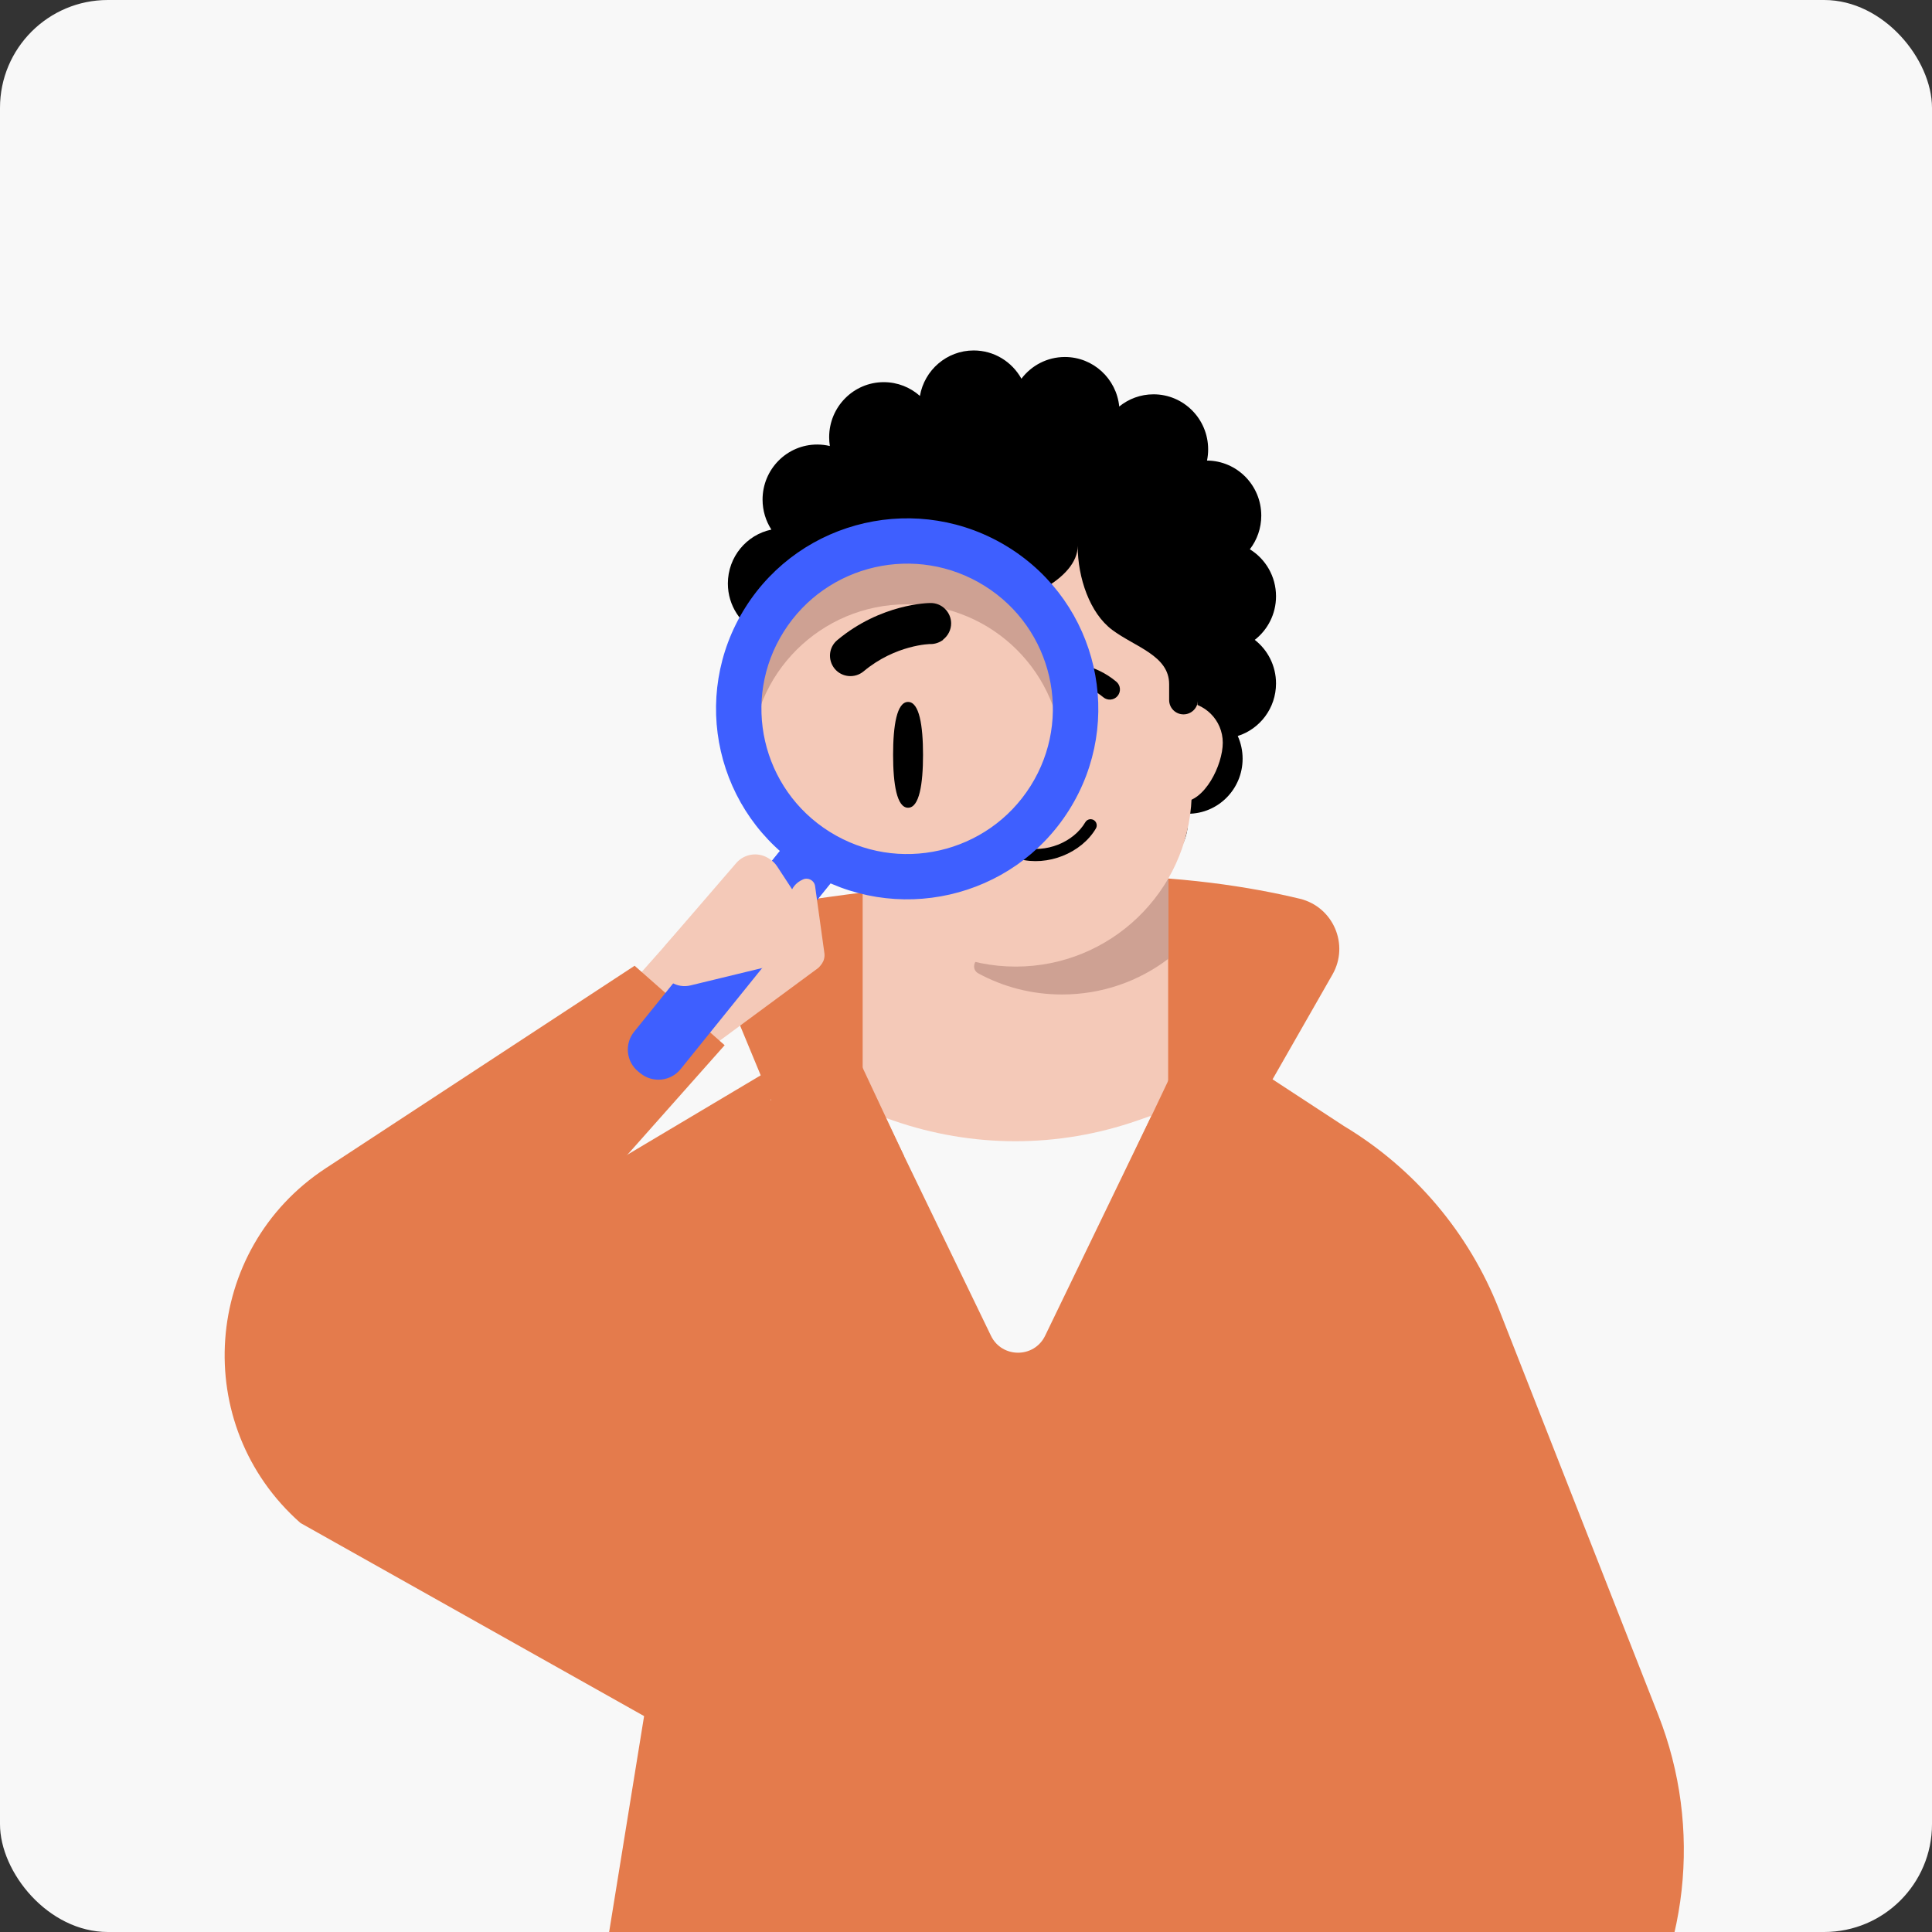
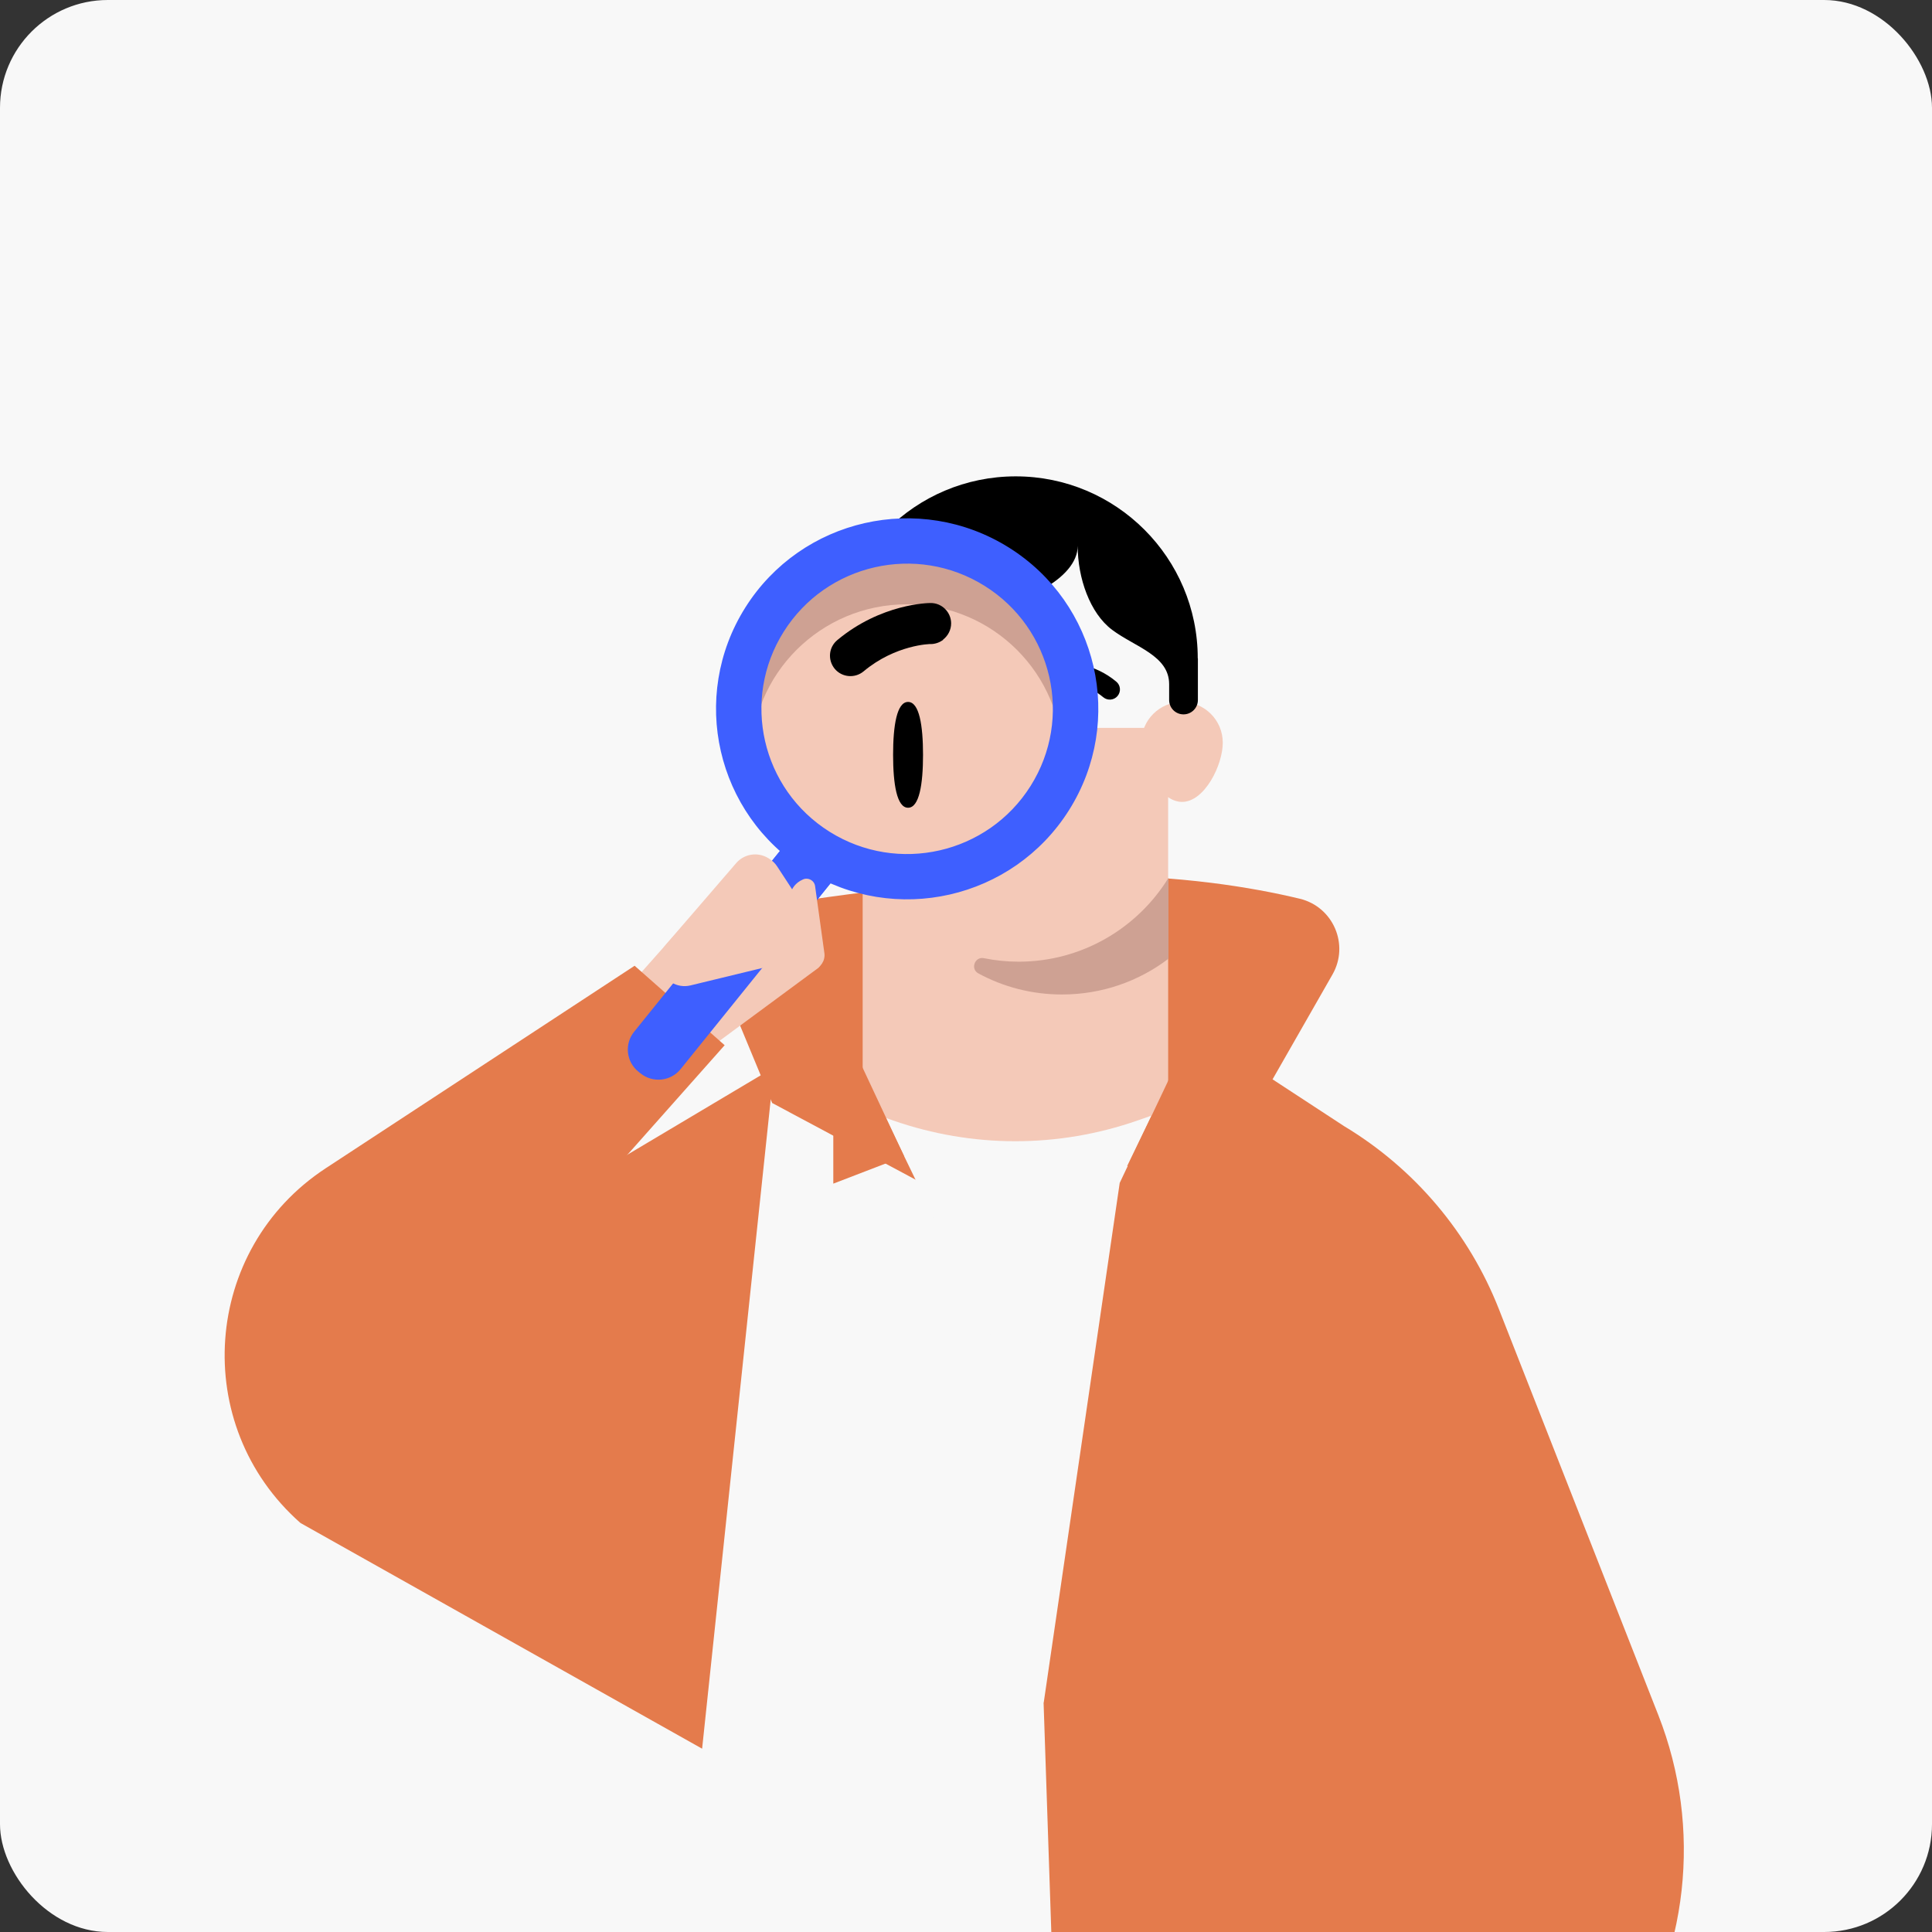
<svg xmlns="http://www.w3.org/2000/svg" width="215" height="215" viewBox="0 0 215 215" fill="none">
  <rect x="0" y="0" width="215" height="215" fill="#333333" stroke="none" />
  <g clip-path="url(#clip0_339_17537)">
    <rect width="215" height="215" rx="12" fill="#F8F8F8" />
-     <path fill-rule="evenodd" clip-rule="evenodd" d="M81 64.935C81 67.4 82.444 69.524 84.525 70.496C82.444 71.469 81 73.593 81 76.057C81 79.44 83.721 82.183 87.078 82.183C87.382 82.183 87.682 82.16 87.975 82.117C87.99 82.147 88.005 82.178 88.02 82.208C86.894 83.32 86.194 84.871 86.194 86.586C86.194 89.969 88.915 92.712 92.272 92.712C93.323 92.712 94.311 92.443 95.174 91.97C94.979 92.569 94.874 93.209 94.874 93.874C94.874 97.257 97.595 100 100.952 100C103.308 100 105.352 98.648 106.36 96.671C108.282 97.105 110.281 97.334 112.333 97.334C115.658 97.334 118.844 96.732 121.79 95.631C122.892 96.763 124.428 97.466 126.127 97.466C129.484 97.466 132.205 94.723 132.205 91.34C132.205 91.075 132.188 90.814 132.156 90.558C132.172 90.558 132.188 90.558 132.205 90.558C135.561 90.558 138.282 87.816 138.282 84.432C138.282 83.531 138.089 82.675 137.742 81.904C140.21 81.124 142 78.802 142 76.057C142 74.083 141.074 72.327 139.635 71.207C141.074 70.086 142 68.33 142 66.356C142 64.142 140.835 62.202 139.088 61.126C139.885 60.09 140.359 58.79 140.359 57.378C140.359 54.008 137.659 51.274 134.321 51.252C134.404 50.85 134.447 50.434 134.447 50.007C134.447 46.624 131.726 43.881 128.369 43.881C126.923 43.881 125.595 44.39 124.552 45.24C124.246 42.145 121.655 39.728 118.504 39.728C116.531 39.728 114.777 40.676 113.667 42.145C112.628 40.269 110.64 39 108.357 39C105.361 39 102.871 41.185 102.371 44.061C101.299 43.107 99.891 42.528 98.349 42.528C94.993 42.528 92.272 45.271 92.272 48.654C92.272 48.988 92.298 49.316 92.349 49.635C91.897 49.527 91.424 49.469 90.938 49.469C87.582 49.469 84.861 52.212 84.861 55.595C84.861 56.828 85.222 57.975 85.843 58.936C83.079 59.511 81 61.978 81 64.935Z" fill="black" />
-     <path d="M82.843 122L56.616 284L118.955 299L136.616 129.976L82.843 122Z" fill="#E47B4C" />
    <path d="M85.927 122.74L80.167 108.832C78.746 105.403 80.904 101.549 84.58 100.962C93.259 99.567 108.313 97.487 121.104 97.442C131.323 97.403 139.349 98.743 144.634 100.012C148.363 100.906 150.182 105.125 148.283 108.446L136.559 128.959L102.165 131.425L85.927 122.744V122.74Z" fill="#E47B4C" />
    <path d="M116.304 148.647C115.088 151.163 111.494 151.163 110.278 148.647L97.618 122.46H128.964L116.304 148.647Z" fill="#F8F8F8" />
    <path d="M129.996 81V121.575C129.996 122.726 129.318 123.739 128.311 124.091L126.606 124.688C117.751 127.771 108.226 127.771 99.379 124.688L97.685 124.091C96.678 123.739 96 122.726 96 121.588V81H130H129.996Z" fill="#F4C9B8" />
    <path d="M130.029 97.7V106.69C126.737 109.201 122.629 110.67 118.183 110.67C114.809 110.67 111.638 109.826 108.867 108.318C107.965 107.829 108.478 106.433 109.485 106.628C110.736 106.884 112.03 107.02 113.356 107.02C120.387 107.02 126.578 103.297 130.029 97.7Z" fill="#CEA193" />
    <path d="M99.05 82.65C99.05 80.139 97.022 78.118 94.522 78.118C92.023 78.118 89.991 80.139 89.991 82.65C89.991 85.161 92.019 89.238 94.522 89.238C97.025 89.238 99.05 85.145 99.05 82.65Z" fill="#F4C9B8" />
    <path d="M136.075 82.65C136.075 80.139 134.046 78.118 131.543 78.118C129.04 78.118 127.011 80.139 127.011 82.65C127.011 85.161 129.04 89.238 131.543 89.238C134.046 89.238 136.075 85.145 136.075 82.65Z" fill="#F4C9B8" />
-     <path d="M113.029 107.566C102.512 107.566 93.876 99.264 93.456 88.766L92.792 78.136C92.329 66.636 101.529 57.059 113.033 57.059C124.538 57.059 133.733 66.636 133.275 78.136L132.61 88.766C132.19 99.264 123.55 107.566 113.033 107.566H113.029Z" fill="#F4C9B8" />
    <path d="M106.678 82.219C106.678 83.839 106.472 85.151 105.85 85.151C105.229 85.151 105.023 83.839 105.023 82.219C105.023 80.599 105.229 79.287 105.85 79.287C106.472 79.287 106.678 80.599 106.678 82.219Z" fill="black" />
    <path d="M121.094 82.219C121.094 83.839 120.888 85.151 120.266 85.151C119.645 85.151 119.439 83.839 119.439 82.219C119.439 80.599 119.645 79.287 120.266 79.287C120.888 79.287 121.094 80.599 121.094 82.219Z" fill="black" />
    <path d="M107.783 75.834C108.059 75.62 108.234 75.29 108.231 74.92C108.223 74.306 107.721 73.8 107.099 73.804C106.978 73.805 104.353 73.839 101.942 75.857C101.46 76.258 101.398 76.962 101.798 77.452C102.199 77.93 102.911 77.992 103.393 77.592C105.155 76.11 107.09 76.079 107.114 76.079C107.363 76.075 107.593 75.97 107.783 75.834Z" fill="black" />
    <path d="M118.384 75.834C118.108 75.62 117.933 75.29 117.937 74.92C117.945 74.306 118.446 73.8 119.069 73.804C119.19 73.805 121.814 73.839 124.225 75.857C124.707 76.258 124.77 76.962 124.369 77.452C123.968 77.93 123.257 77.992 122.775 77.592C121.013 76.11 119.078 76.079 119.053 76.079C118.804 76.075 118.575 75.97 118.384 75.834Z" fill="black" />
-     <path d="M113.347 94.154C112.96 94.05 112.599 94.24 112.481 94.575C112.356 94.923 112.544 95.316 112.894 95.438C113.057 95.493 113.224 95.546 113.389 95.591C116.57 96.443 120.328 94.95 121.956 92.194C122.047 92.037 122.072 91.854 122.026 91.677C121.981 91.5 121.872 91.353 121.712 91.258C121.661 91.225 121.605 91.206 121.541 91.189C121.245 91.109 120.932 91.239 120.777 91.503C119.447 93.76 116.359 94.977 113.734 94.274C113.602 94.239 113.467 94.202 113.34 94.148L113.338 94.156L113.347 94.154Z" fill="black" />
    <path d="M133.305 77.905V73.264H133.29C133.29 62.086 124.218 53.011 113.033 53.011C101.847 53.011 92.772 62.086 92.772 73.264V77.893C92.772 78.771 93.483 79.498 94.369 79.498C95.255 79.498 95.97 78.771 95.97 77.893C95.97 77.353 95.998 76.801 96.052 76.245C96.052 70.995 102.246 68.961 107.45 68.266C113.703 67.43 119.93 64.425 119.93 60.742C119.93 64.325 121.293 68.242 123.76 70.089C126.315 72.002 130.107 72.948 130.107 76.14V77.905C130.107 78.787 130.822 79.498 131.704 79.498C132.586 79.498 133.305 78.787 133.305 77.905Z" fill="black" />
    <path d="M99.144 86.229C99.144 83.7 97.094 81.664 94.57 81.664C92.045 81.664 89.992 83.7 89.992 86.229C89.992 88.758 92.041 92.864 94.57 92.864C97.098 92.864 99.144 88.742 99.144 86.229Z" fill="#FFB06E" />
    <path d="M106.865 85.778C106.865 87.409 106.657 88.73 106.03 88.73C105.402 88.73 105.194 87.409 105.194 85.778C105.194 84.147 105.402 82.826 106.03 82.826C106.657 82.826 106.865 84.147 106.865 85.778Z" fill="black" />
    <path d="M107.979 79.35C108.258 79.135 108.434 78.802 108.43 78.43C108.423 77.812 107.916 77.303 107.288 77.307C107.174 77.303 104.516 77.342 102.082 79.374C101.595 79.777 101.532 80.486 101.936 80.979C102.341 81.46 103.059 81.523 103.546 81.12C105.325 79.628 107.284 79.585 107.304 79.597C107.555 79.593 107.79 79.503 107.983 79.366" fill="black" />
    <path d="M33.44 169.485L43.203 147.652L51.441 139.438L86.146 118.778L78.134 194.601L33.44 169.485Z" fill="#E47B4C" />
    <path d="M162.264 246.48L175.117 299H119.821L116.137 189.559L124.606 131.639L132.413 115.189L138.641 118.168L149.592 125.332C157.429 130.047 163.485 137.223 166.814 145.714L184.543 190.858C189.485 203.443 187.916 217.646 180.335 228.858L170.507 243.375C167.682 247.567 163.028 249.856 158.277 249.856C155.782 249.856 153.264 249.232 150.959 247.916L140.391 228.253" fill="#E47B4C" />
    <path d="M116.139 189.559L149.034 140.144C150.697 137.647 150.736 134.412 149.133 131.877L141.76 120.202" fill="#E47B4C" />
    <path d="M94.746 116.153L100.62 128.686L92.733 131.72V123.776L94.746 116.153Z" fill="#E47B4C" />
    <mask id="mask0_339_17537" style="mask-type:alpha" maskUnits="userSpaceOnUse" x="81" y="59" width="39" height="40">
      <path d="M102.746 98.278C113.316 97.095 120.928 87.593 119.748 77.055C118.568 66.517 109.044 58.933 98.474 60.116C87.904 61.3 80.292 70.802 81.472 81.34C82.651 91.878 92.176 99.462 102.746 98.278Z" fill="#D9D9D9" />
    </mask>
    <g mask="url(#mask0_339_17537)">
      <path d="M100.906 96.457C110.476 96.457 118.234 88.722 118.234 79.181C118.234 69.64 110.476 61.905 100.906 61.905C91.336 61.905 83.578 69.64 83.578 79.181C83.578 88.722 91.336 96.457 100.906 96.457Z" fill="#CEA193" />
      <path d="M100.906 101.801C110.476 101.801 118.234 94.067 118.234 84.525C118.234 74.984 110.476 67.249 100.906 67.249C91.336 67.249 83.578 74.984 83.578 84.525C83.578 94.067 91.336 101.801 100.906 101.801Z" fill="#F4C9B8" />
      <path d="M102.718 84.001C102.718 87.254 102.305 89.888 101.053 89.888C99.801 89.888 99.387 87.254 99.387 84.001C99.387 80.748 99.801 78.114 101.053 78.114C102.305 78.114 102.718 80.748 102.718 84.001Z" fill="black" />
      <path d="M104.945 71.182C105.5 70.752 105.853 70.089 105.845 69.347C105.829 68.114 104.819 67.099 103.566 67.106C103.339 67.099 98.038 67.177 93.183 71.228C92.212 72.033 92.087 73.446 92.893 74.43C93.7 75.39 95.133 75.515 96.104 74.711C99.651 71.736 103.558 71.65 103.598 71.674C104.099 71.666 104.569 71.486 104.952 71.213" fill="black" />
    </g>
    <path d="M68.211 111.762L80.471 97.953L90.819 105.81C91.546 106.195 91.663 107.19 91.04 107.731L75.452 119.237L68.214 111.765L68.211 111.762Z" fill="#F4C9B8" />
    <path d="M80.645 116.312L33.439 169.485C21.105 158.6 22.501 139.02 36.251 130.005L70.622 107.472L80.642 116.315L80.645 116.312Z" fill="#E47B4C" />
    <path d="M92.022 93.744L91.789 93.557C90.638 92.634 88.956 92.816 88.031 93.962L70.956 115.131C70.031 116.277 70.214 117.955 71.365 118.877L71.598 119.064C72.749 119.986 74.432 119.805 75.356 118.658L92.432 97.489C93.356 96.343 93.173 94.666 92.022 93.744Z" fill="#3E5FFF" stroke="#3E5FFF" />
    <path d="M86.311 105.077C84.521 104.36 82.966 103.185 81.791 101.697L88.03 93.962C88.955 92.816 90.638 92.634 91.788 93.556L92.022 93.743C93.172 94.666 93.356 96.343 92.431 97.489L86.311 105.077Z" fill="#3E5FFF" stroke="#3E5FFF" />
    <path d="M111.998 61.352C102.283 55.274 89.463 58.195 83.364 67.876C77.265 77.558 80.195 90.335 89.909 96.412C99.624 102.489 112.444 99.569 118.543 89.887C124.642 80.205 121.712 67.429 111.998 61.352ZM92.063 92.989C84.245 88.097 81.886 77.817 86.796 70.026C91.706 62.235 102.022 59.883 109.839 64.776C117.657 69.669 120.015 79.948 115.105 87.74C110.195 95.531 99.88 97.882 92.063 92.989Z" fill="#3E5FFF" stroke="#3E5FFF" />
    <path d="M73.476 107.618C73.838 109.107 75.346 110.023 76.841 109.66L88.818 106.756C90.685 106.301 91.54 104.146 90.49 102.543L86.486 96.42C86.261 96.074 85.955 95.778 85.601 95.56L85.482 95.487C84.32 94.781 82.811 95.017 81.926 96.049L74.078 105.15C73.492 105.828 73.272 106.745 73.487 107.617" fill="#F4C9B8" />
    <path d="M85.258 107.22L88.058 99.2C88.133 98.926 88.487 98.243 89.346 97.874C89.927 97.605 90.61 97.967 90.705 98.601L91.743 106.08C91.849 106.903 91.341 107.676 90.541 107.908L85.252 107.22L85.258 107.22Z" fill="#F4C9B8" />
  </g>
  <defs>
    <clipPath id="clip0_339_17537">
      <rect width="215" height="215" rx="12" fill="white" />
    </clipPath>
  </defs>
</svg>